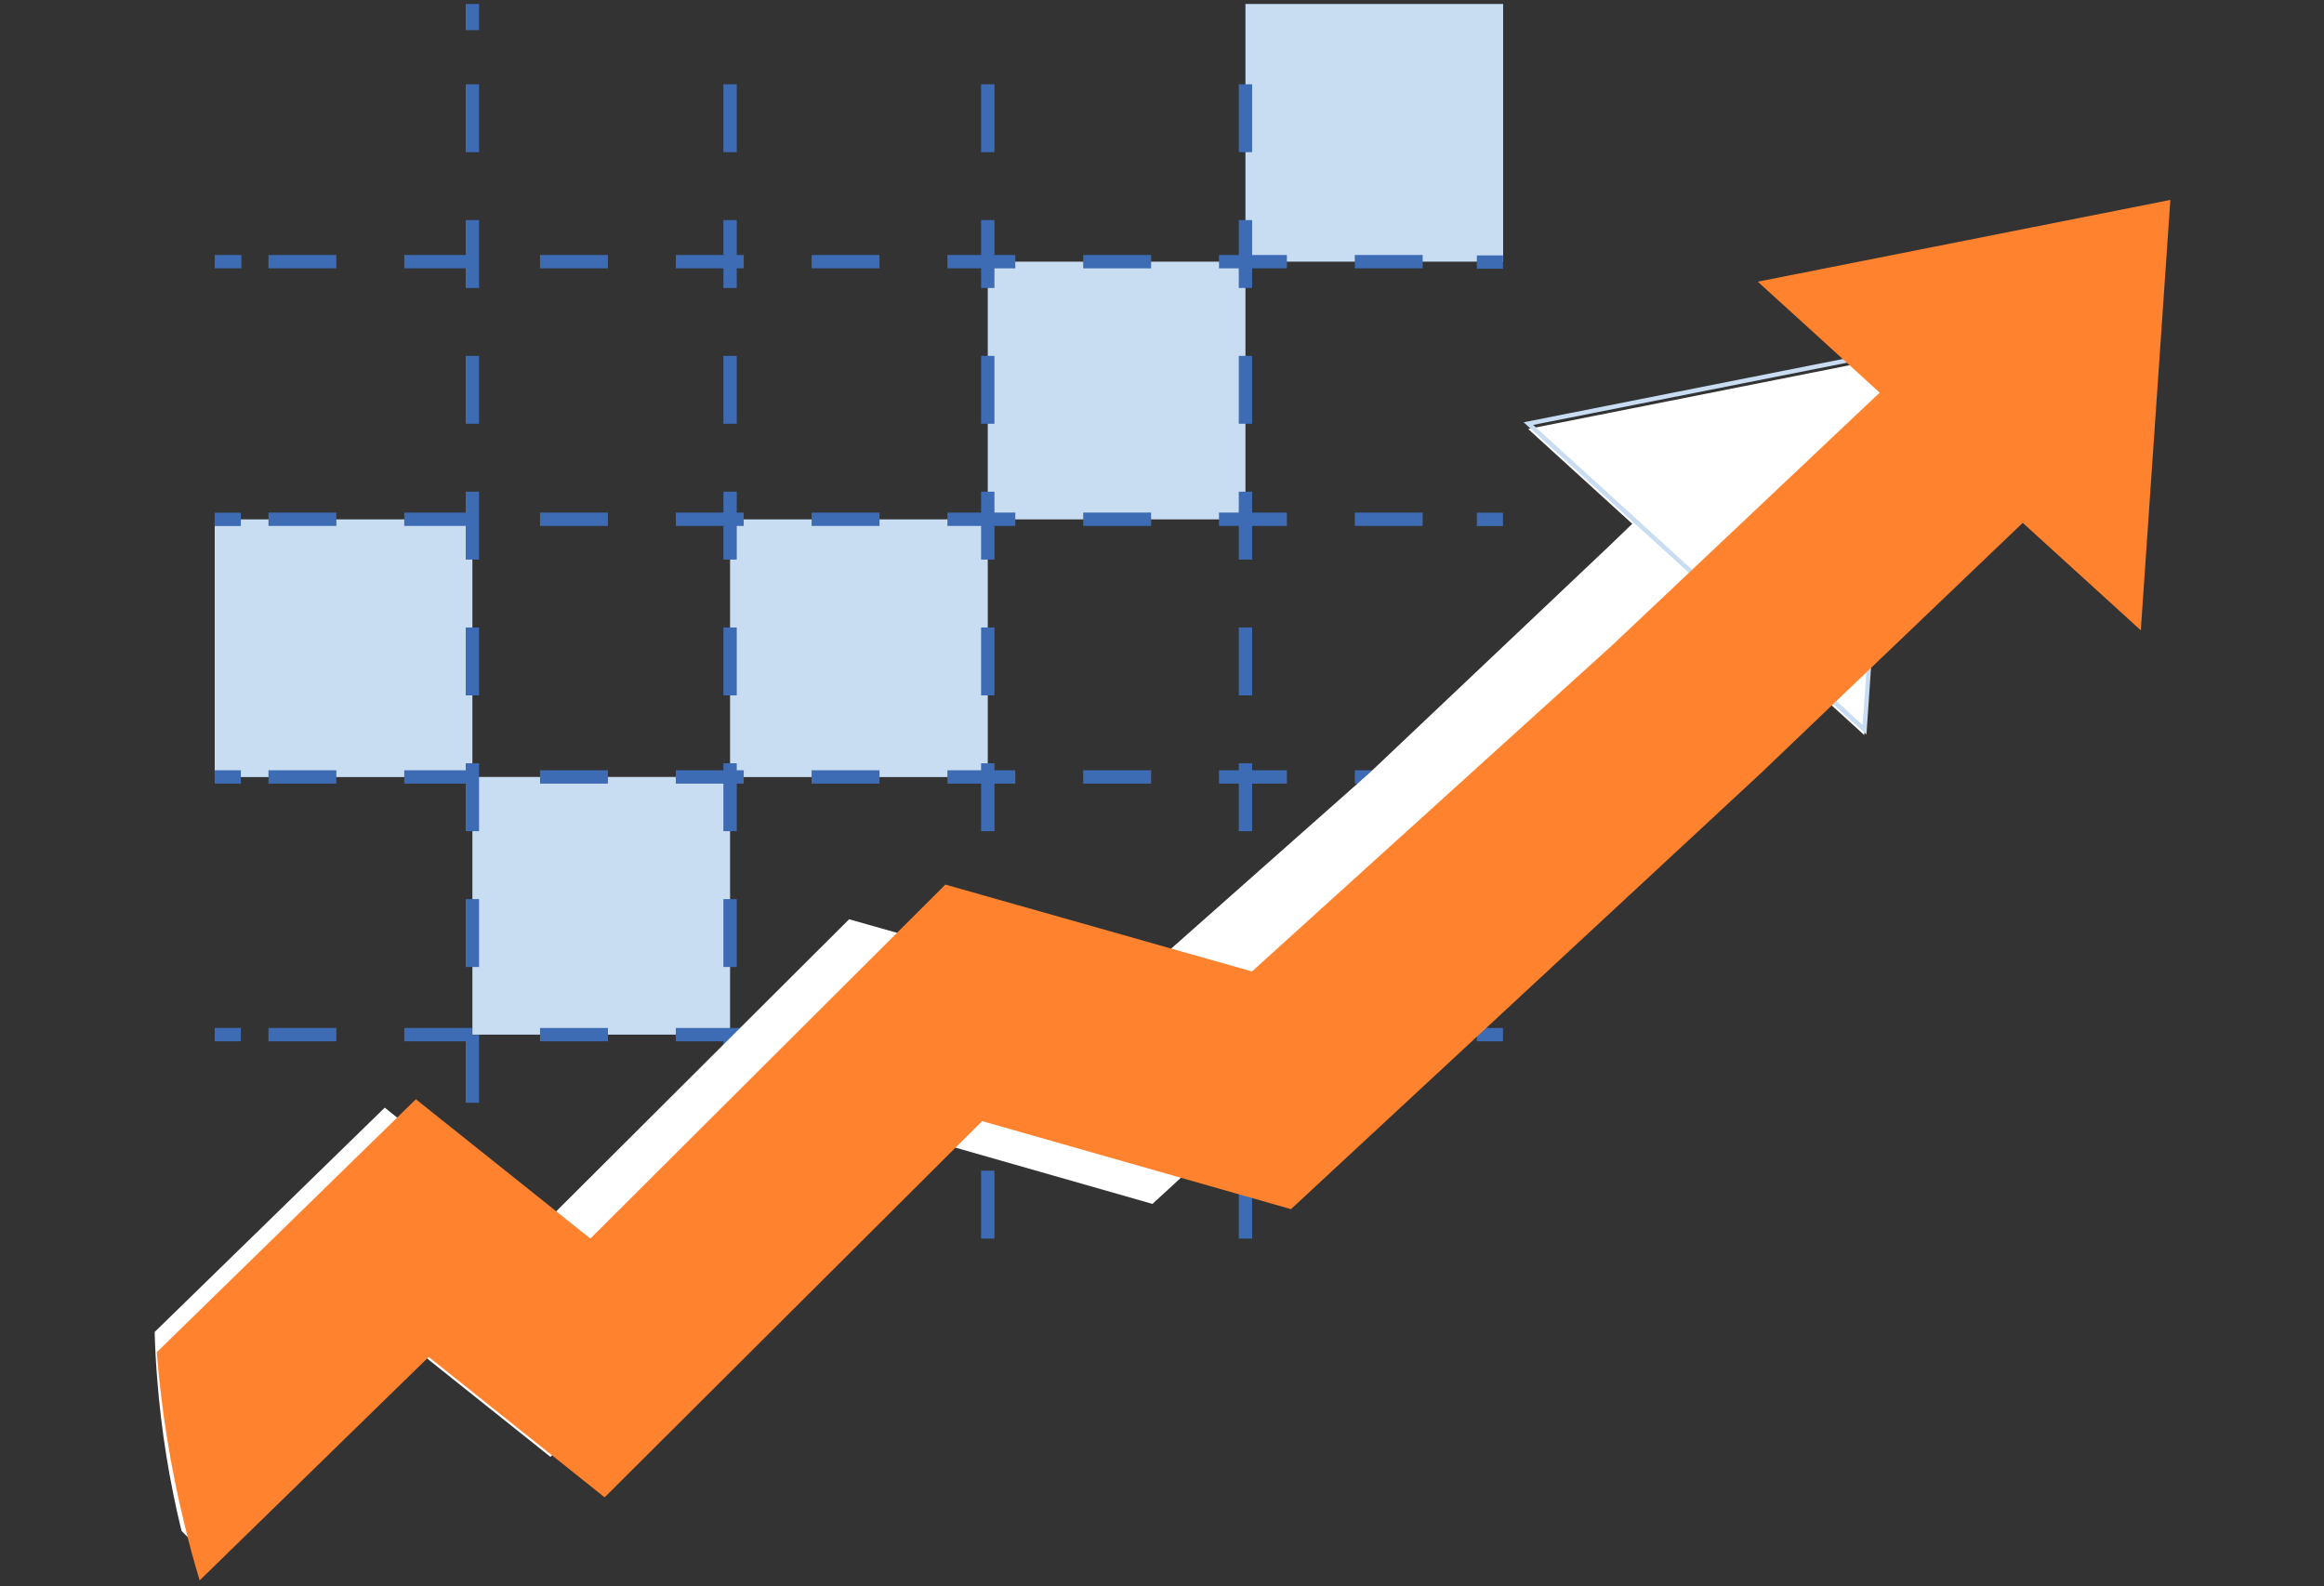
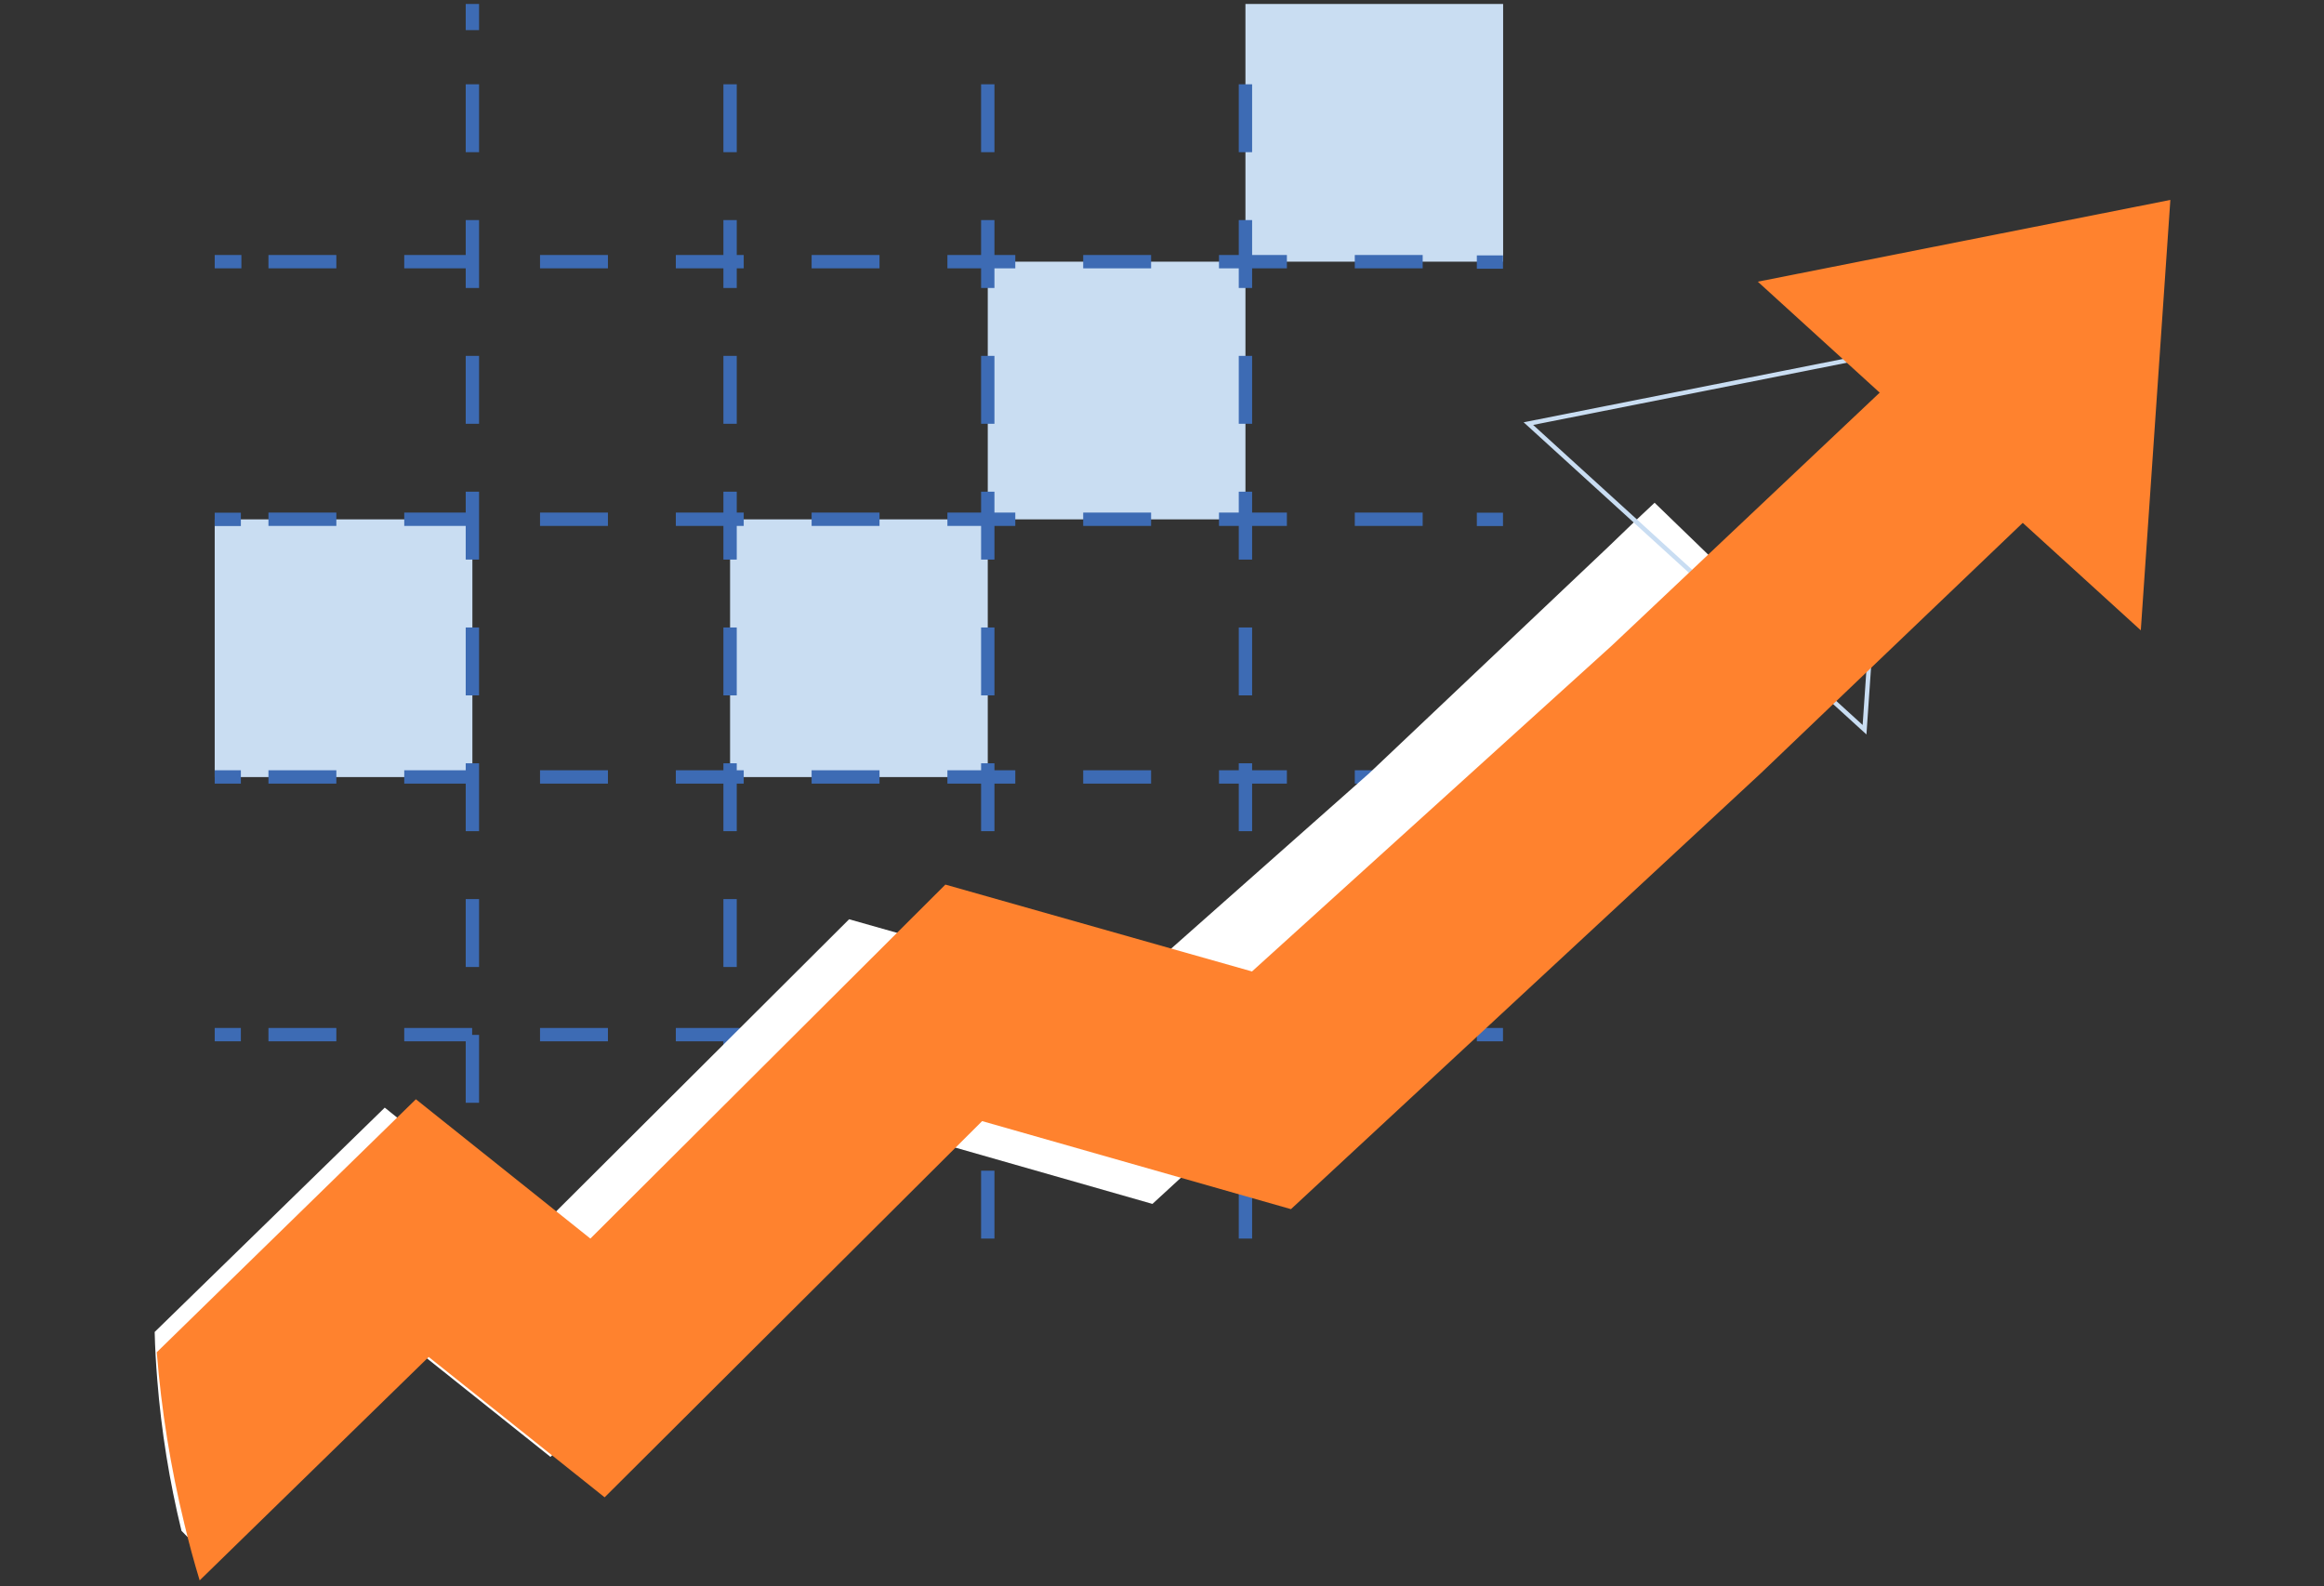
<svg xmlns="http://www.w3.org/2000/svg" width="586" height="400" viewBox="0 0 586 400" fill="none">
  <rect x="0" y="0" width="586" height="400" fill="#333333" stroke="none" />
  <path d="M314.042 65.976H249.067V130.951H314.042V65.976Z" fill="#C9DDF2" />
  <path d="M249.066 130.952H184.091V195.928H249.066V130.952Z" fill="#C9DDF2" />
-   <path d="M184.09 195.893H119.115V260.868H184.09V195.893Z" fill="#C9DDF2" />
+   <path d="M184.09 195.893H119.115H184.09V195.893Z" fill="#C9DDF2" />
  <path d="M119.114 130.952H54.138V195.928H119.114V130.952Z" fill="#C9DDF2" />
  <path d="M379.015 1H314.04V65.975H379.015V1Z" fill="#C9DDF2" />
  <path d="M314.04 21.25V312.353" stroke="#3D6BB4" stroke-width="3.364" stroke-miterlimit="10" stroke-dasharray="17.12 17.12" />
  <path d="M249.067 21.25V312.353" stroke="#3D6BB4" stroke-width="3.364" stroke-miterlimit="10" stroke-dasharray="17.12 17.12" />
  <path d="M184.091 21.25V312.353" stroke="#3D6BB4" stroke-width="3.364" stroke-miterlimit="10" stroke-dasharray="17.12 17.12" />
  <path d="M119.115 1V7.596M184.09 318.984V325.58" stroke="#3D6BB4" stroke-width="3.364" stroke-miterlimit="10" />
  <path d="M119.115 21.25V312.353" stroke="#3D6BB4" stroke-width="3.364" stroke-miterlimit="10" stroke-dasharray="17.12 17.12" />
  <path d="M378.983 260.869H372.387M119.115 319.116V325.712" stroke="#3D6BB4" stroke-width="3.364" stroke-miterlimit="10" />
  <path d="M358.731 260.869H67.628" stroke="#3D6BB4" stroke-width="3.364" stroke-miterlimit="10" stroke-dasharray="17.12 17.12" />
  <path d="M378.983 195.925H372.386M60.735 260.867H54.138" stroke="#3D6BB4" stroke-width="3.364" stroke-miterlimit="10" />
  <path d="M358.731 195.893H67.628" stroke="#3D6BB4" stroke-width="3.364" stroke-miterlimit="10" stroke-dasharray="17.12 17.12" />
  <path d="M378.983 130.952H372.386M60.735 195.895H54.138" stroke="#3D6BB4" stroke-width="3.364" stroke-miterlimit="10" />
  <path d="M358.731 130.92H67.628" stroke="#3D6BB4" stroke-width="3.364" stroke-miterlimit="10" stroke-dasharray="17.12 17.12" />
  <path d="M378.983 66.076H372.386M60.735 130.952H54.138" stroke="#3D6BB4" stroke-width="3.364" stroke-miterlimit="10" />
  <path d="M358.731 65.976H67.628" stroke="#3D6BB4" stroke-width="3.364" stroke-miterlimit="10" stroke-dasharray="17.12 17.12" />
  <path d="M60.867 65.976H54.138" stroke="#3D6BB4" stroke-width="3.364" stroke-miterlimit="10" />
  <path d="M447.917 156.479L444.025 160.206L441.287 162.812L437.164 166.736L379.445 221.85L290.59 303.548L222.35 284.055L138.805 367.336L99.853 336.266L47.279 387.521L45.762 385.971C42.717 373.489 40.677 360.783 39.66 347.975C39.33 343.951 39.099 339.927 39 335.837L97.016 279.273L135.507 310.144L214.104 231.778L281.949 251.007L345.275 194.936L405.435 137.976L412.296 131.379L417.21 126.762L447.917 156.479Z" fill="white" />
-   <path d="M476.644 90.052L385.316 108.16L470.081 185.339L476.644 90.052Z" fill="white" />
  <path d="M476.712 88.7L385.384 106.807L470.148 183.986L476.712 88.7Z" stroke="#C9DDF2" stroke-width="1.121" stroke-miterlimit="10" />
  <path d="M547.258 50.409L443.232 71.023L539.804 158.921L547.258 50.409Z" fill="#FF822E" />
  <path d="M514.476 127.619L510.023 131.841L444.058 194.903L325.519 304.867L247.648 282.67L152.46 377.527L108.099 342.137L50.346 398.471C48.917 393.788 47.631 389.038 46.488 384.223C43.022 370.006 40.694 355.536 39.528 340.95L104.867 277.162L148.865 312.288L238.379 223.037L315.69 244.938L406.458 162.746L473.907 99.056L479.481 93.779L506.923 120.396L514.476 127.619Z" fill="#FF822E" />
</svg>